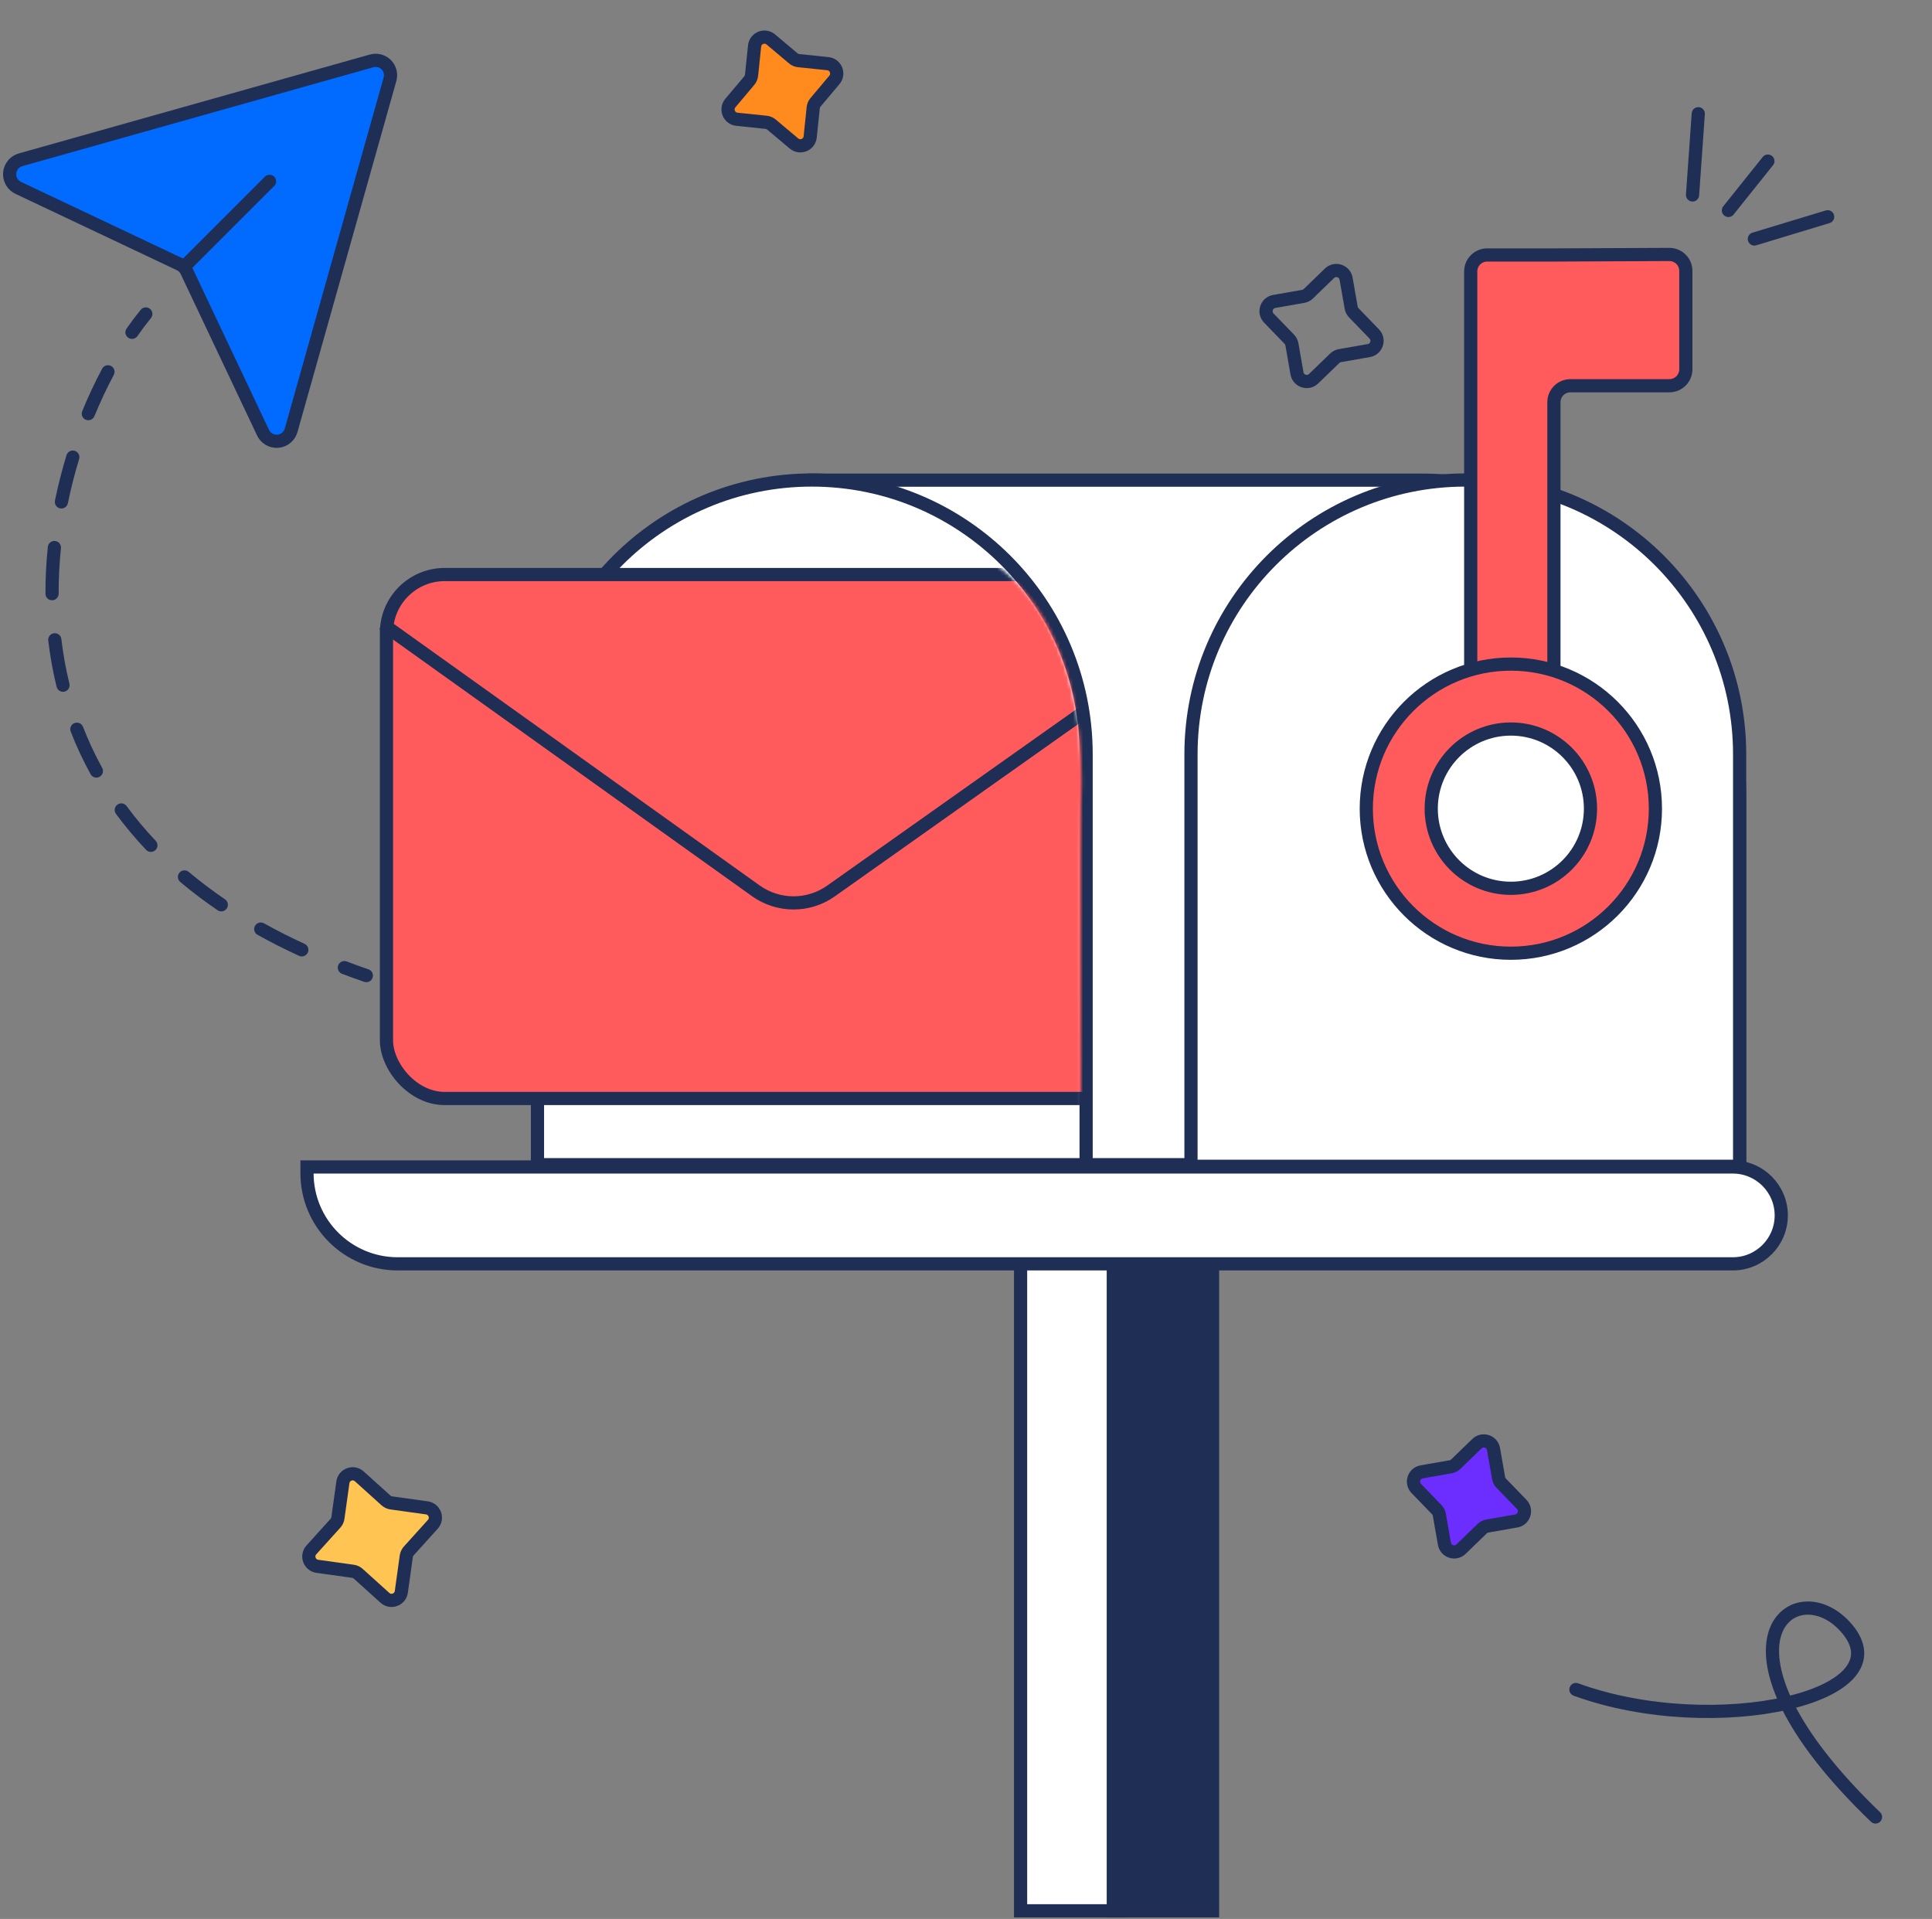
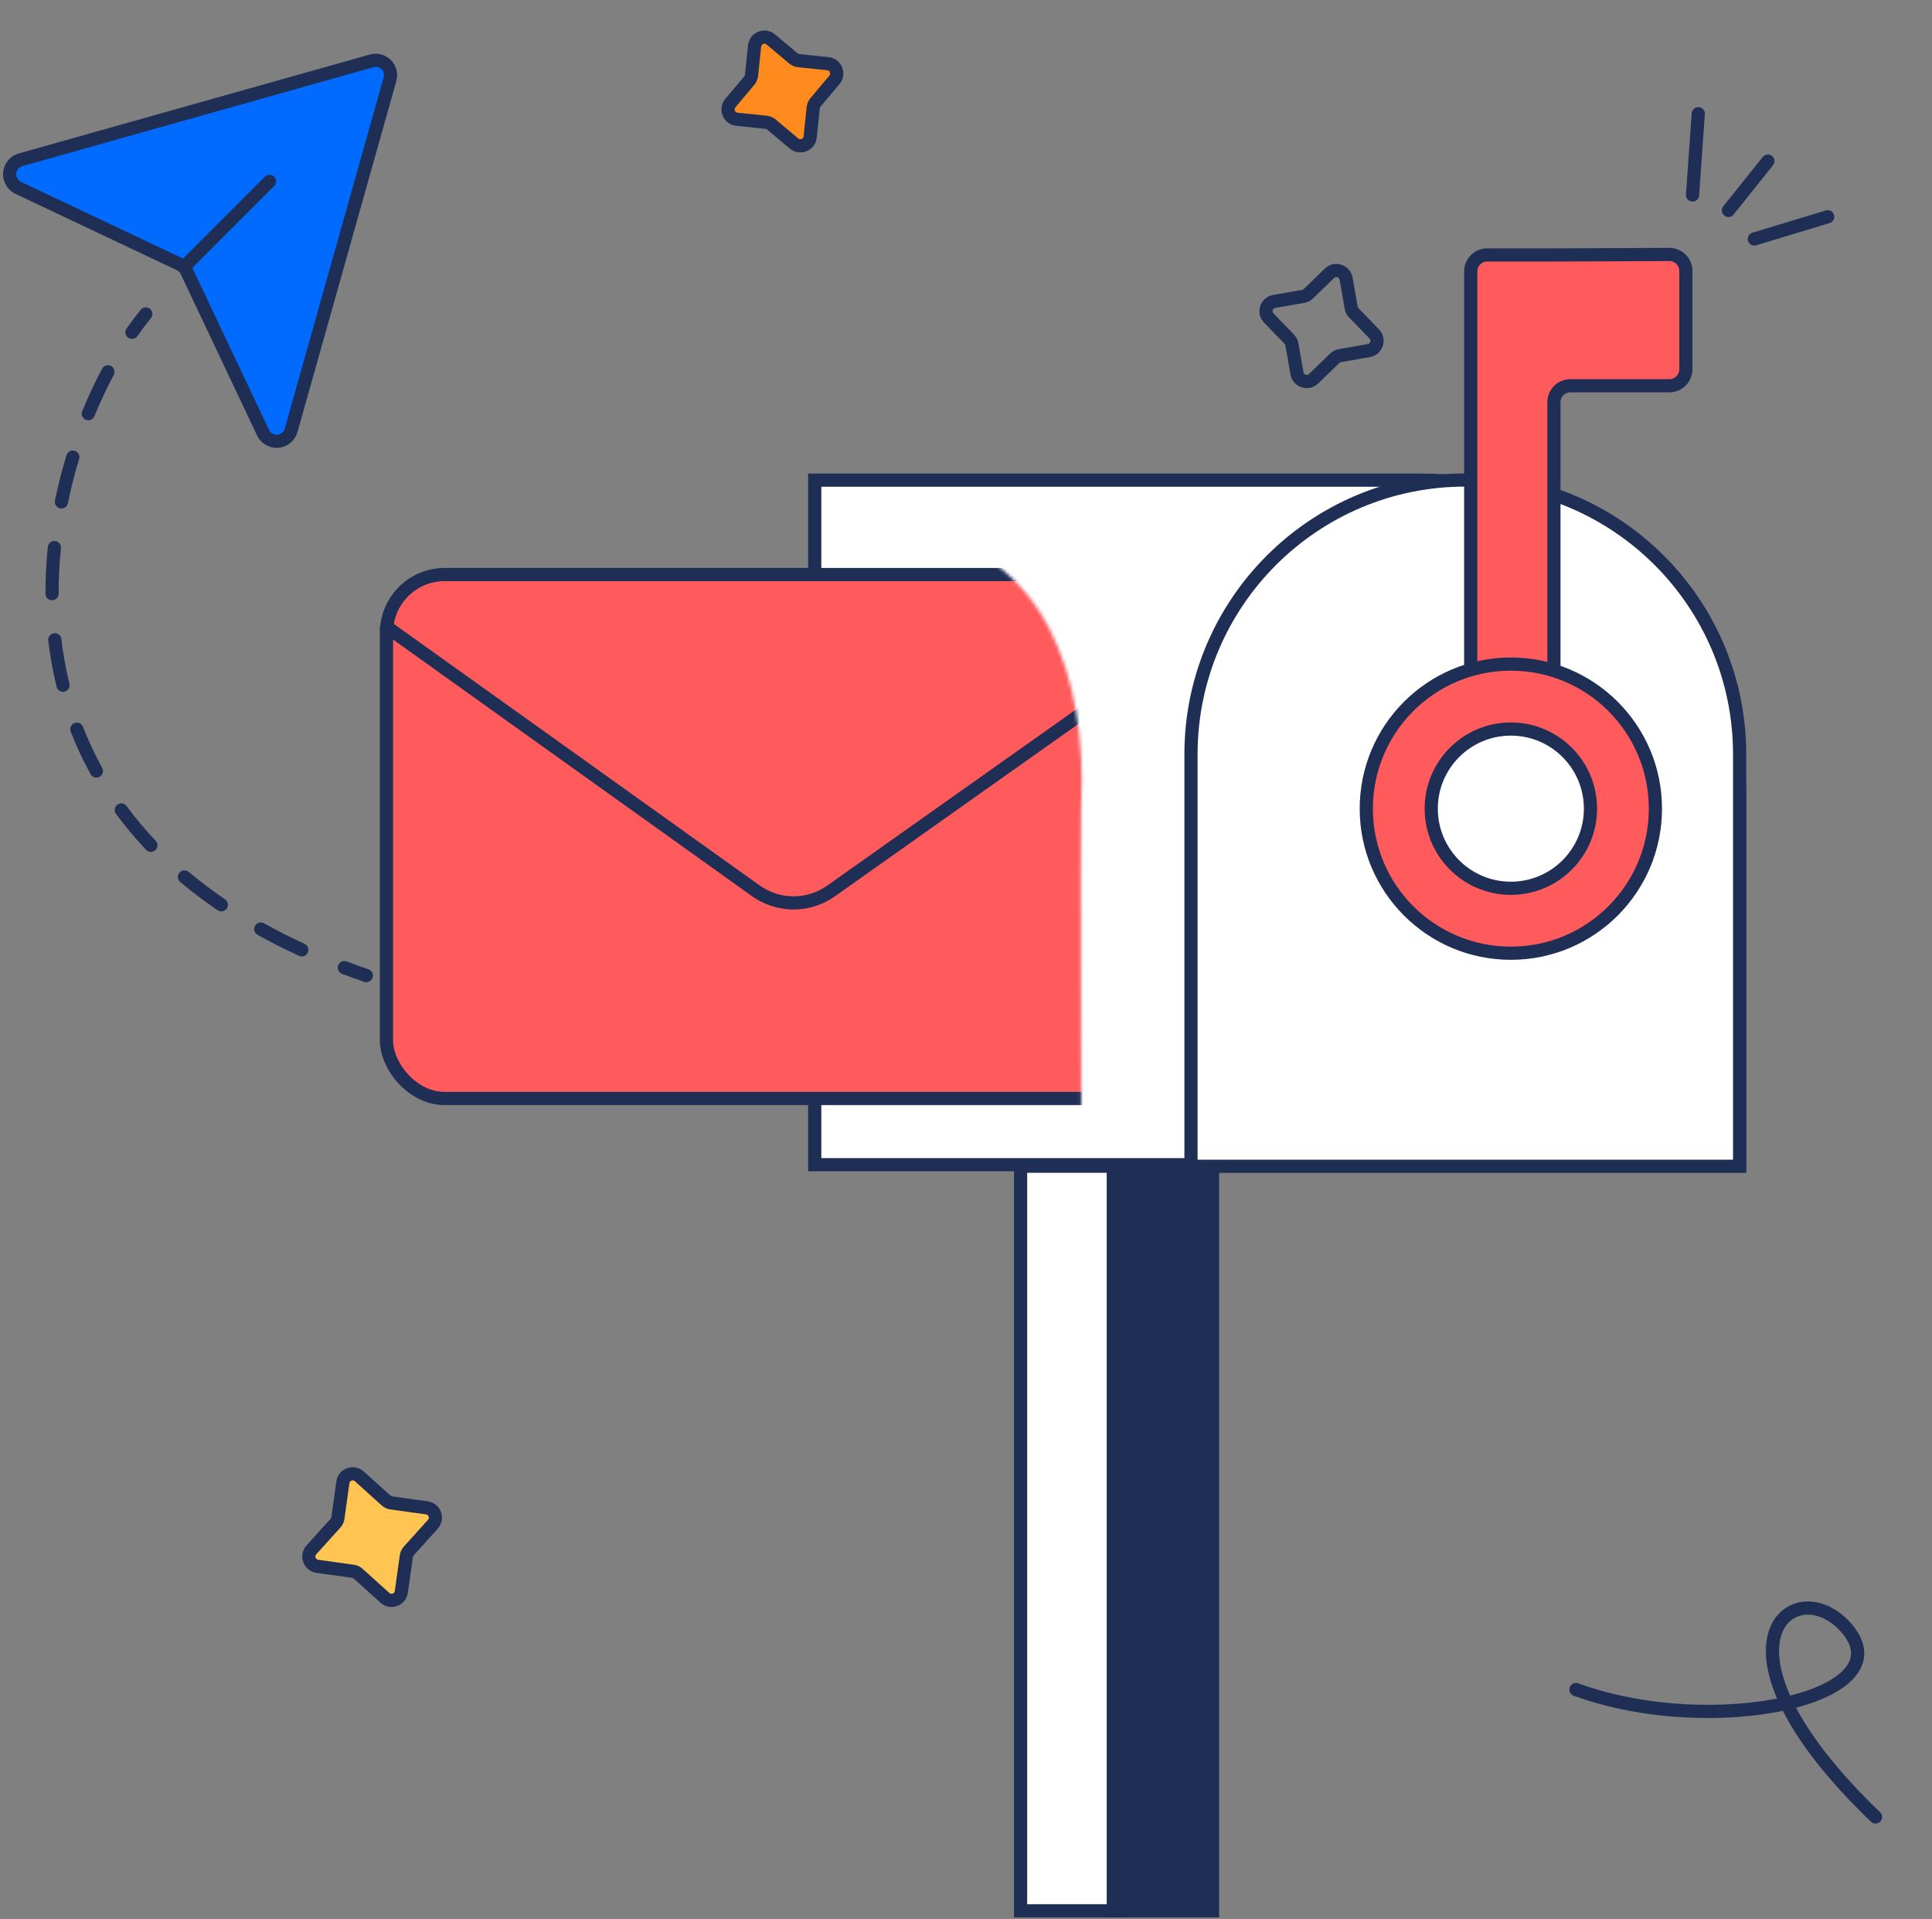
<svg xmlns="http://www.w3.org/2000/svg" width="586" height="582" viewBox="0 0 586 582" fill="none">
  <rect x="0" y="0" width="586" height="582" fill="#808080" stroke="none" />
  <g clip-path="url(#clip0_2749_42367)">
    <rect x="309.555" y="353.7" width="30.098" height="225.827" fill="white" stroke="#1F2E54" stroke-width="4" />
    <rect x="337.68" y="353.7" width="30.098" height="225.827" fill="#1F2E54" stroke="#1F2E54" stroke-width="4" />
-     <path d="M93.117 353.932H525.587C533.7 353.932 540.277 360.508 540.277 368.621C540.277 376.734 533.7 383.311 525.587 383.311H120.623C105.432 383.311 93.117 370.997 93.117 355.806V353.932Z" fill="white" stroke="#1F2E54" stroke-width="4" />
    <path d="M247.117 145.629H431.304C484.518 145.629 527.656 188.767 527.656 241.981V353.241H247.117V145.629Z" fill="white" stroke="#1F2E54" stroke-width="4" />
    <path d="M527.652 228.787V353.726H361.242V228.787C361.242 182.835 398.494 145.583 444.447 145.583C490.4 145.583 527.652 182.835 527.652 228.787Z" fill="white" stroke="#1F2E54" stroke-width="4" />
    <path d="M446.086 82.332C446.086 79.571 448.325 77.332 451.086 77.332H471.323L506.317 77.175C509.087 77.163 511.339 79.405 511.339 82.175V111.99C511.339 114.751 509.1 116.99 506.339 116.99H476.323C473.562 116.99 471.323 119.229 471.323 121.99V202.573C471.323 205.334 469.084 207.573 466.323 207.573H451.086C448.325 207.573 446.086 205.334 446.086 202.573V82.332Z" fill="#FF5B5D" stroke="#1F2E54" stroke-width="4" />
    <circle cx="458.26" cy="245.258" r="43.846" fill="#FF5B5D" stroke="#1F2E54" stroke-width="4" />
    <circle cx="458.261" cy="245.259" r="24.151" fill="white" stroke="#1F2E54" stroke-width="4" />
-     <path d="M329.433 228.787V353.241H163.023V228.787C163.023 182.835 200.276 145.583 246.228 145.583C292.181 145.583 329.433 182.835 329.433 228.787Z" fill="white" stroke="#1F2E54" stroke-width="4" />
    <mask id="mask0_2749_42367" style="mask-type:alpha" maskUnits="userSpaceOnUse" x="98" y="146" width="231" height="199">
      <path d="M161.451 163.496H163.451C163.451 154.254 171.693 147.189 180.826 148.601L278.026 163.625C296.525 166.485 308.895 176.972 316.477 191.519C324.1 206.146 326.884 224.911 325.94 244.098C325.808 246.786 325.815 270.735 325.854 293.888C325.873 305.493 325.9 316.933 325.923 325.472C325.934 329.741 325.944 333.286 325.952 335.763L325.957 337.7L161.595 342.417L100.742 331.89V170.873L161.628 165.488L161.451 163.496Z" fill="white" stroke="#1F2E54" stroke-width="4" />
    </mask>
    <g mask="url(#mask0_2749_42367)">
      <rect x="117.219" y="174.249" width="235.881" height="158.917" rx="17.67" fill="#FF5B5D" stroke="#1F2E54" stroke-width="4" />
      <mask id="mask1_2749_42367" style="mask-type:alpha" maskUnits="userSpaceOnUse" x="115" y="172" width="232" height="163">
        <rect x="117.359" y="174.164" width="227.567" height="158.65" rx="11.769" fill="#FF5B5D" stroke="#1F2E54" stroke-width="4" />
      </mask>
      <g mask="url(#mask1_2749_42367)">
        <path d="M116.047 189.244L229.25 270.173C236.065 275.045 245.217 275.067 252.054 270.227L355.686 196.872" stroke="#1F2E54" stroke-width="4" />
      </g>
    </g>
    <path d="M112.684 18.478L6.284 48.446C5.378 48.694 4.571 49.215 3.972 49.938C3.373 50.661 3.011 51.551 2.936 52.487C2.862 53.423 3.077 54.359 3.553 55.168C4.03 55.977 4.744 56.62 5.599 57.008L54.461 80.126C55.418 80.57 56.187 81.338 56.63 82.296L79.748 131.158C80.137 132.012 80.779 132.727 81.588 133.203C82.397 133.68 83.334 133.895 84.27 133.82C85.206 133.745 86.096 133.384 86.819 132.785C87.542 132.186 88.063 131.378 88.311 130.473L118.278 24.072C118.505 23.296 118.52 22.473 118.319 21.689C118.119 20.905 117.711 20.19 117.139 19.618C116.567 19.046 115.852 18.638 115.068 18.438C114.284 18.237 113.461 18.251 112.684 18.478Z" fill="#016BFF" stroke="#1F2E54" stroke-width="4" stroke-linecap="round" stroke-linejoin="round" />
    <path d="M55.945 80.812L81.746 55.011" stroke="#1F2E54" stroke-width="4" stroke-linecap="round" stroke-linejoin="round" />
    <path fill-rule="evenodd" clip-rule="evenodd" d="M45.495 93.672C46.35 94.37 46.478 95.63 45.779 96.486C44.405 98.17 43.034 99.989 41.677 101.934C41.045 102.84 39.799 103.062 38.893 102.43C37.987 101.799 37.764 100.552 38.396 99.646C39.806 97.624 41.238 95.724 42.681 93.957C43.379 93.101 44.639 92.973 45.495 93.672ZM33.687 111.001C34.661 111.52 35.03 112.732 34.511 113.707C32.429 117.611 30.454 121.797 28.639 126.215C28.219 127.237 27.051 127.725 26.029 127.305C25.007 126.885 24.519 125.717 24.939 124.695C26.804 120.156 28.836 115.849 30.981 111.825C31.5 110.85 32.712 110.481 33.687 111.001ZM22.667 136.731C23.723 137.053 24.319 138.171 23.997 139.227C22.676 143.557 21.528 148.034 20.59 152.621C20.369 153.703 19.312 154.401 18.23 154.18C17.148 153.959 16.45 152.902 16.671 151.82C17.635 147.105 18.815 142.506 20.171 138.06C20.493 137.004 21.61 136.409 22.667 136.731ZM16.704 164.078C17.802 164.191 18.601 165.174 18.488 166.272C18.019 170.809 17.776 175.413 17.79 180.052C17.793 181.156 16.9 182.054 15.796 182.058C14.691 182.061 13.793 181.168 13.79 180.064C13.775 175.277 14.027 170.532 14.509 165.862C14.622 164.763 15.605 163.964 16.704 164.078ZM16.389 192.055C17.486 191.926 18.48 192.71 18.61 193.807C19.143 198.324 19.948 202.845 21.051 207.342C21.315 208.415 20.659 209.498 19.586 209.761C18.513 210.024 17.43 209.368 17.167 208.295C16.022 203.632 15.19 198.949 14.637 194.276C14.508 193.179 15.292 192.185 16.389 192.055ZM22.59 219.303C23.62 218.903 24.779 219.414 25.178 220.443C26.81 224.642 28.737 228.797 30.987 232.883C31.52 233.851 31.168 235.067 30.2 235.6C29.232 236.132 28.016 235.78 27.483 234.812C25.146 230.568 23.144 226.252 21.45 221.892C21.05 220.862 21.56 219.703 22.59 219.303ZM35.601 244.039C36.491 243.385 37.743 243.575 38.397 244.465C41.04 248.058 43.974 251.577 47.219 255.005C47.979 255.807 47.944 257.073 47.142 257.832C46.34 258.591 45.074 258.557 44.315 257.755C40.957 254.208 37.917 250.562 35.175 246.835C34.52 245.946 34.711 244.694 35.601 244.039ZM54.428 264.682C55.139 263.837 56.401 263.728 57.246 264.439C60.65 267.301 64.314 270.079 68.251 272.759C69.164 273.381 69.4 274.625 68.779 275.538C68.157 276.451 66.913 276.687 66 276.066C61.954 273.311 58.182 270.452 54.672 267.5C53.826 266.789 53.717 265.528 54.428 264.682ZM77.342 280.806C77.88 279.841 79.098 279.494 80.063 280.032C83.946 282.194 88.047 284.274 92.376 286.262C93.379 286.723 93.82 287.91 93.358 288.914C92.897 289.918 91.71 290.358 90.706 289.897C86.287 287.867 82.094 285.741 78.116 283.526C77.151 282.989 76.805 281.771 77.342 280.806ZM102.577 292.764C102.969 291.731 104.124 291.212 105.157 291.604C107.312 292.423 109.516 293.221 111.77 293.997C112.814 294.357 113.369 295.496 113.009 296.54C112.649 297.584 111.51 298.139 110.466 297.779C108.175 296.989 105.932 296.177 103.737 295.344C102.704 294.952 102.185 293.797 102.577 292.764Z" fill="#1F2E54" />
    <path d="M104 449.579C104.332 447.195 107.195 446.153 108.982 447.766L117.076 455.071C117.522 455.474 118.078 455.733 118.672 455.816L129.472 457.32C131.855 457.653 132.897 460.515 131.285 462.302L123.979 470.396C123.577 470.842 123.317 471.398 123.235 471.992L121.73 482.792C121.398 485.175 118.535 486.217 116.749 484.605L108.654 477.299C108.209 476.897 107.653 476.638 107.058 476.555L96.259 475.05C93.875 474.718 92.833 471.855 94.446 470.069L101.751 461.974C102.154 461.529 102.413 460.973 102.496 460.378L104 449.579Z" fill="#FFC452" stroke="#1F2E54" stroke-width="4" stroke-linecap="round" />
    <path d="M477.999 512.417C520.042 527.72 578.947 514.601 559.691 493.375C544.05 476.135 514.751 499.099 568.865 551.073" stroke="#1F2E54" stroke-width="4" stroke-linecap="round" stroke-linejoin="round" />
    <path d="M515.109 34.487L513.371 59.125" stroke="#1F2E54" stroke-width="4" stroke-linecap="round" stroke-linejoin="round" />
    <path d="M536.219 48.859L524.252 63.818" stroke="#1F2E54" stroke-width="4" stroke-linecap="round" stroke-linejoin="round" />
    <path d="M554.352 65.744L532.124 72.48" stroke="#1F2E54" stroke-width="4" stroke-linecap="round" stroke-linejoin="round" />
    <path d="M228.876 13.948C229.125 11.555 231.95 10.413 233.791 11.963L240.614 17.701C241.073 18.087 241.638 18.327 242.235 18.389L251.102 19.31C253.496 19.559 254.637 22.384 253.088 24.225L247.349 31.048C246.963 31.507 246.723 32.072 246.661 32.669L245.74 41.536C245.491 43.93 242.667 45.071 240.825 43.522L234.002 37.783C233.543 37.397 232.978 37.157 232.381 37.095L223.514 36.174C221.12 35.925 219.979 33.101 221.528 31.259L227.267 24.436C227.653 23.977 227.893 23.412 227.955 22.815L228.876 13.948Z" fill="#FF8A1D" stroke="#1F2E54" stroke-width="4" stroke-linecap="round" />
-     <path d="M447.966 437.862C449.695 436.188 452.592 437.129 453.007 439.5L454.545 448.281C454.648 448.872 454.927 449.419 455.344 449.85L461.545 456.256C463.219 457.985 462.277 460.882 459.907 461.297L451.126 462.835C450.534 462.938 449.988 463.217 449.556 463.634L443.151 469.835C441.422 471.509 438.524 470.567 438.109 468.197L436.572 459.415C436.468 458.824 436.19 458.278 435.772 457.846L429.572 451.441C427.898 449.712 428.839 446.814 431.21 446.399L439.991 444.862C440.582 444.758 441.129 444.48 441.56 444.062L447.966 437.862Z" fill="#6B2EFF" stroke="#1F2E54" stroke-width="4" stroke-linecap="round" />
    <path d="M403.247 82.888C404.976 81.214 407.874 82.156 408.289 84.526L409.826 93.308C409.93 93.899 410.208 94.445 410.626 94.877L416.826 101.282C418.5 103.011 417.559 105.909 415.188 106.324L406.407 107.861C405.816 107.965 405.269 108.243 404.838 108.661L398.432 114.861C396.703 116.535 393.806 115.594 393.391 113.223L391.853 104.442C391.75 103.851 391.471 103.304 391.054 102.873L384.853 96.467C383.179 94.738 384.121 91.841 386.491 91.426L395.272 89.888C395.864 89.785 396.41 89.506 396.842 89.089L403.247 82.888Z" stroke="#1F2E54" stroke-width="4" stroke-linecap="round" />
  </g>
  <defs>
    <clipPath id="clip0_2749_42367">
      <rect width="586" height="582" fill="white" />
    </clipPath>
  </defs>
</svg>